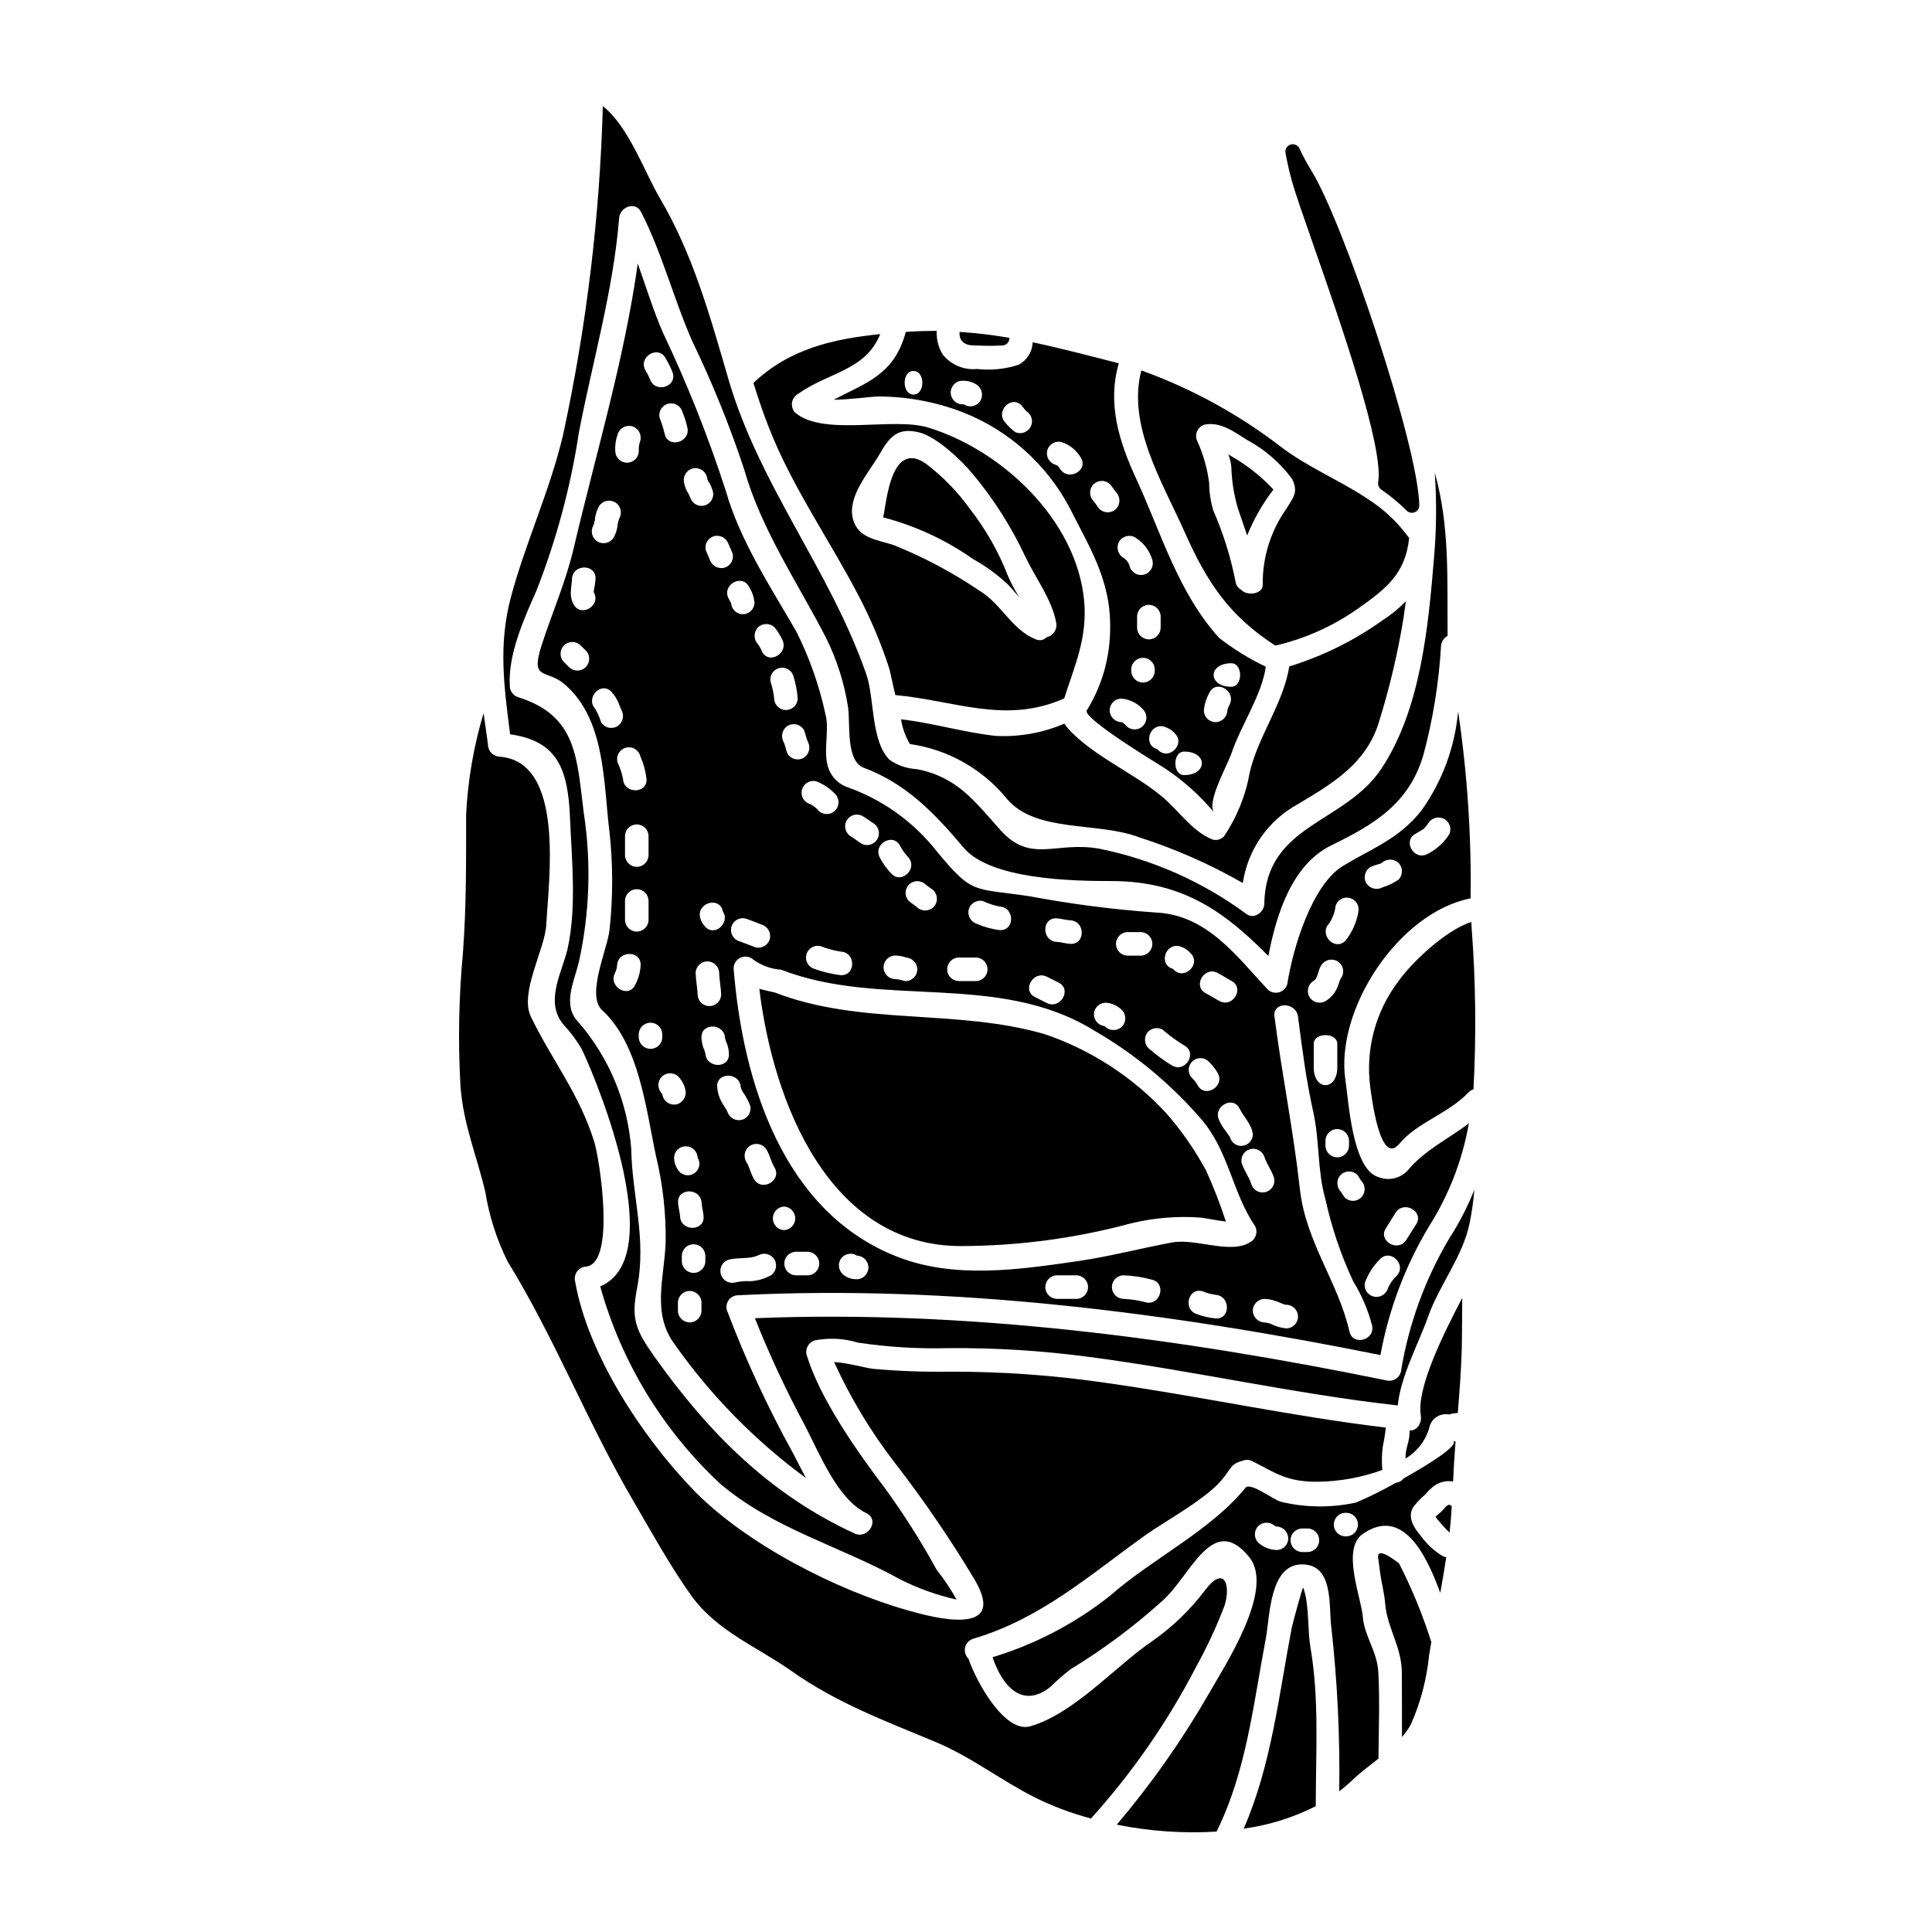
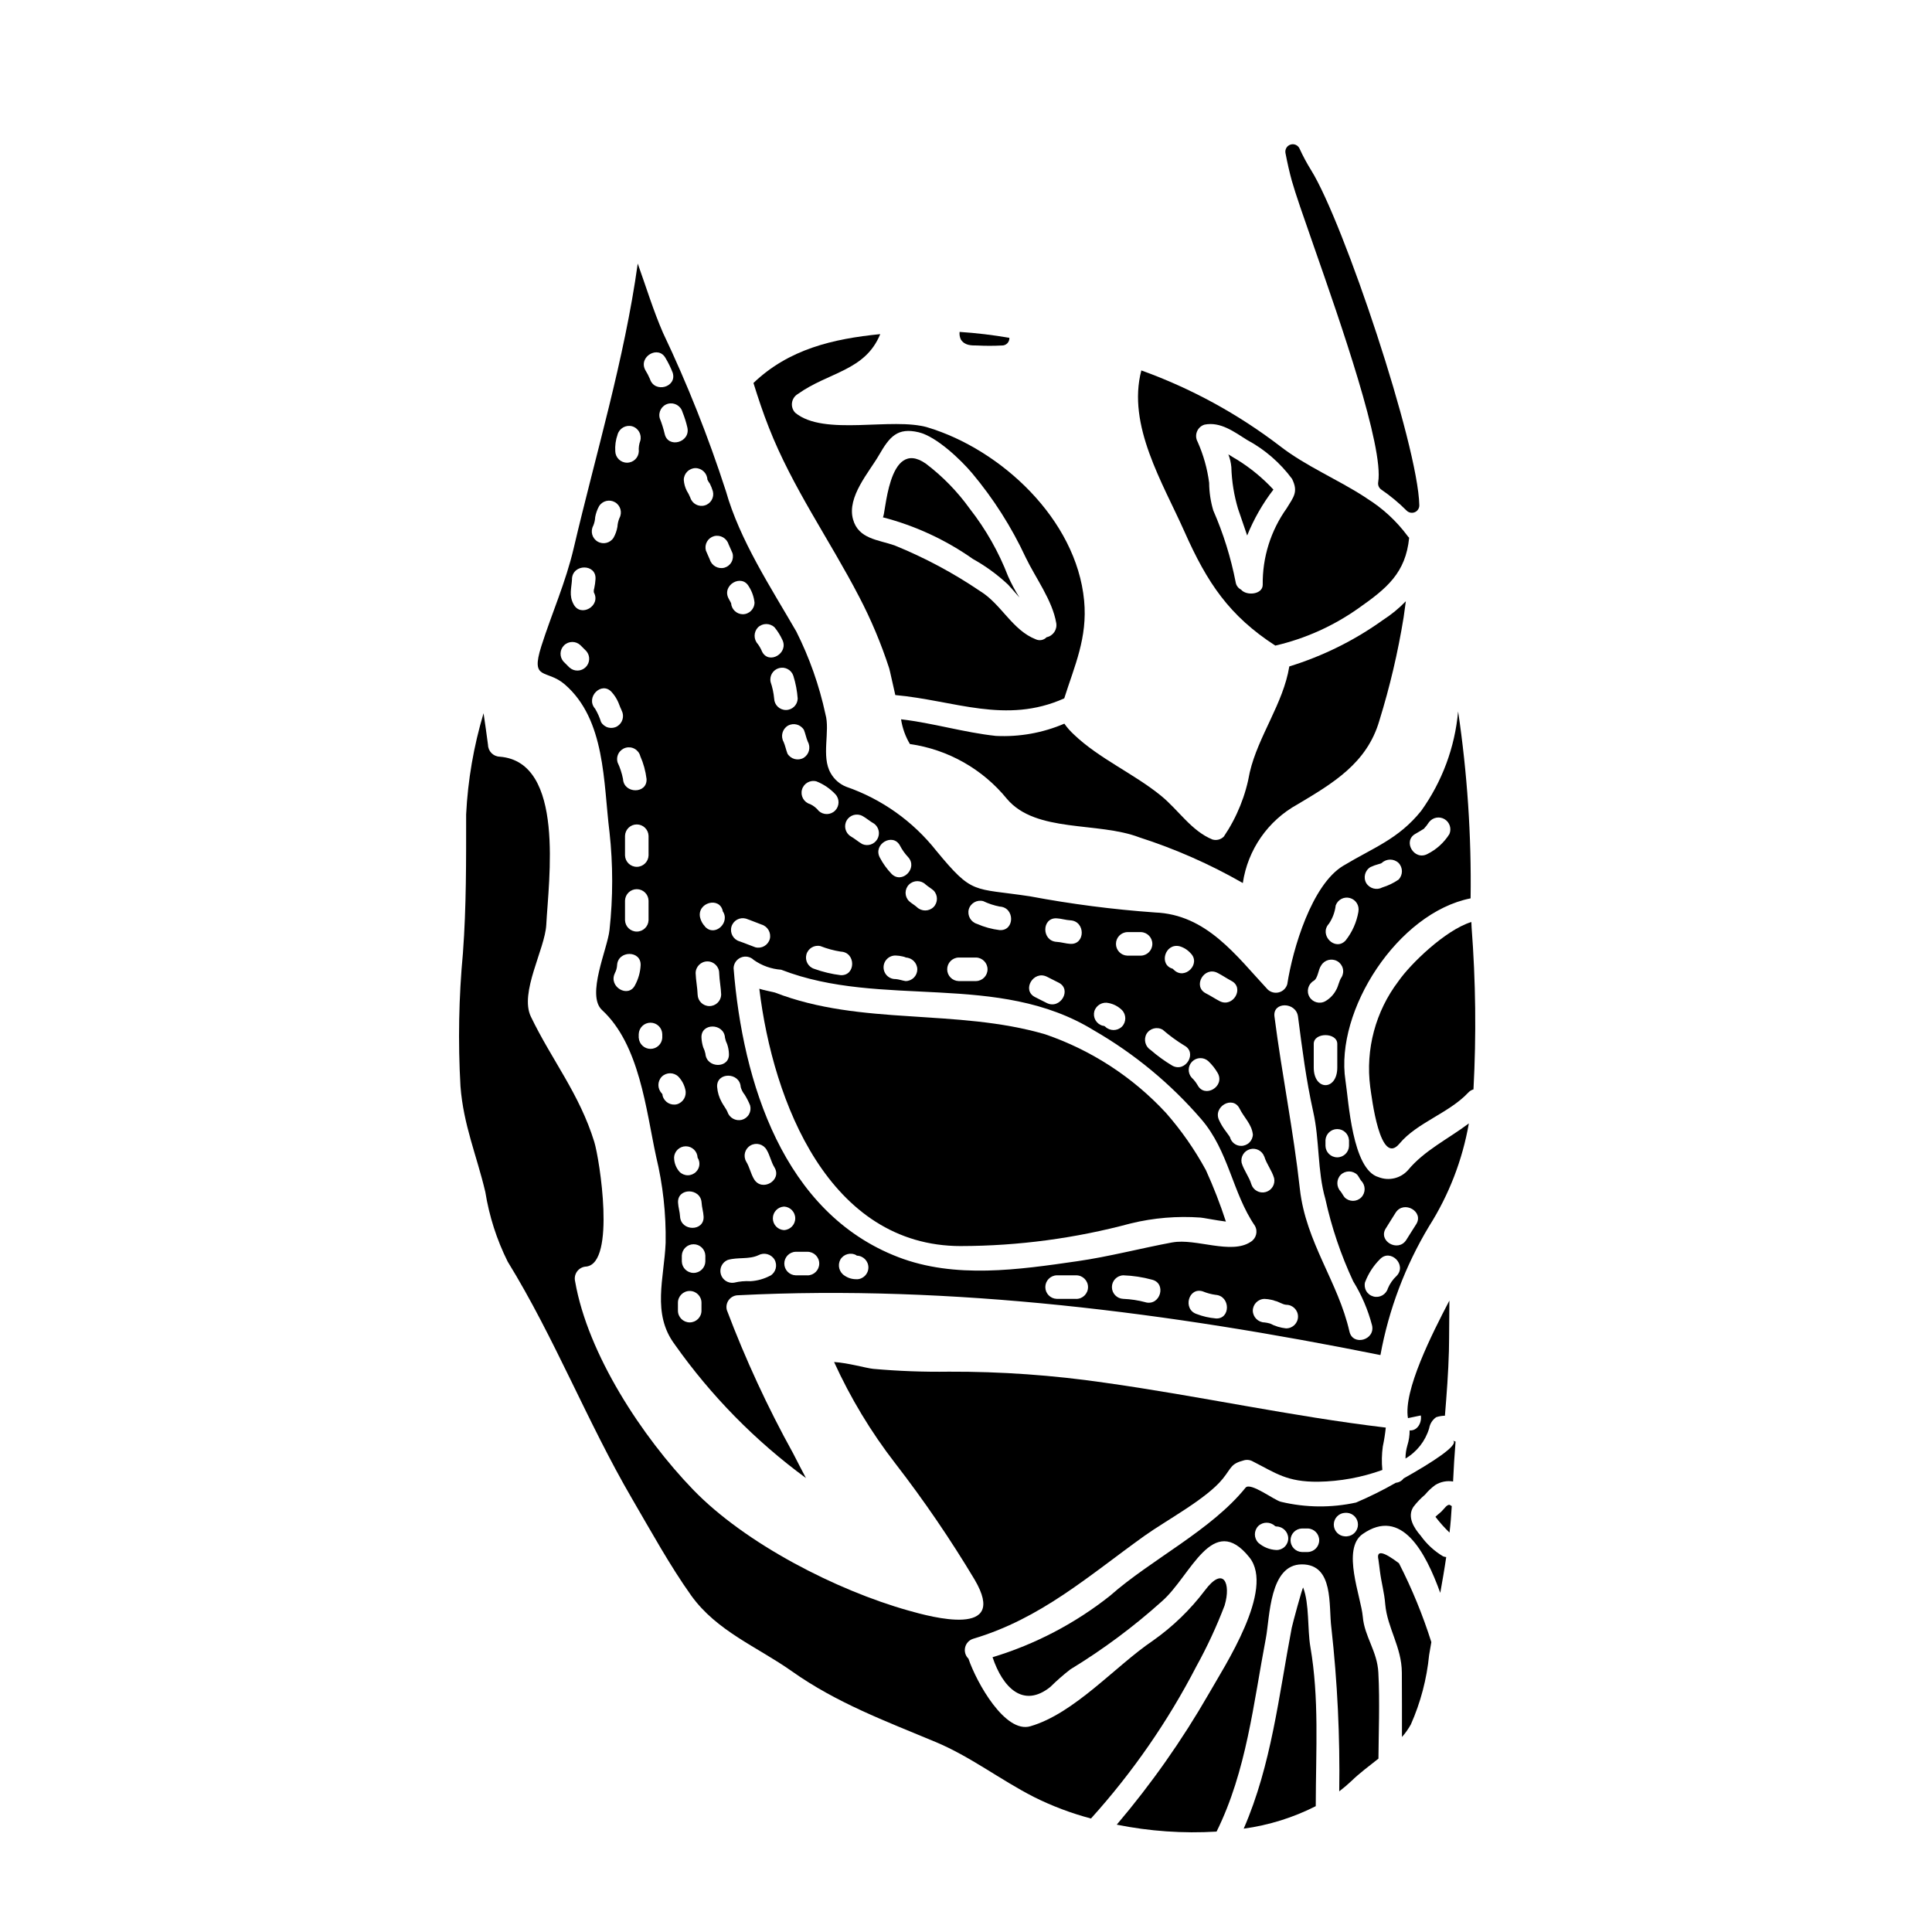
<svg xmlns="http://www.w3.org/2000/svg" fill="#000000" width="800px" height="800px" version="1.1" viewBox="144 144 512 512">
  <g>
    <path d="m453.02 438.96c-8.785-9.5-19.797-16.668-32.039-20.859-23.617-6.894-48.73-2.184-71.637-11.074-1.406-0.316-2.809-0.594-4.117-1 3.617 30.043 18.5 68.195 53.438 68.195l0.004-0.004c15.215-0.031 30.359-2.055 45.047-6.016 6.039-1.461 12.27-1.98 18.469-1.531 0.562 0.031 3.996 0.715 6.691 1.059-1.512-4.641-3.281-9.191-5.301-13.633-2.949-5.418-6.488-10.496-10.555-15.137z" />
    <path d="m402.98 235.56c2.164 0.113 4.328 0.113 6.492 0 0.547 0.027 1.074-0.18 1.461-0.562 0.387-0.387 0.594-0.918 0.566-1.465-4.367-0.762-8.77-1.285-13.195-1.574-0.082 0.695 0.039 1.402 0.344 2.031 1.027 1.57 2.648 1.57 4.332 1.57z" />
    <path d="m411.15 298.93c0.875 0.938 1.906 2.152 3.027 3.434-1.152-1.805-2.164-3.691-3.027-5.648-2.477-6.426-5.894-12.449-10.137-17.875-3.266-4.555-7.199-8.594-11.668-11.98-10.234-7.113-10.609 14.383-11.414 14.227v-0.004c8.566 2.215 16.66 5.957 23.895 11.047 3.375 1.875 6.508 4.16 9.324 6.801z" />
    <path d="m514.6 404.03c-6.074 7.996-8.762 18.059-7.477 28.016 0.395 2.652 2.562 21.309 7.769 15.008 4.617-5.555 13.102-8.051 18.219-13.508 0.371-0.406 0.848-0.699 1.375-0.844 0.766-14.316 0.598-28.668-0.5-42.961-0.031-0.465-0.031-0.934-0.062-1.402-6.902 2.121-16.199 11.172-19.324 15.691z" />
-     <path d="m376.9 249.07c7.695 0.031 15.324 1.48 22.492 4.277 11.914 4.754 21.773 13.543 27.859 24.832 6.238 12.324 11.918 20.859 10.824 35.375-0.48 6.641-2.566 13.066-6.078 18.723-1.125 2.09 18.746 14.07 20.121 14.957v-0.004c5.113 3.309 9.699 7.371 13.602 12.047-1.996-2.754 3.492-12.293 4.723-15.879 2.402-7.117 7.953-15.195 9.012-22.715-4.394-2.086-8.547-4.648-12.383-7.644-10.859-12.008-15.258-27.605-21.93-42.082-4.617-9.98-7.738-20.074-4.648-30.664v-0.004c-0.223-0.047-0.441-0.109-0.656-0.188-7.644-1.934-14.91-3.863-22.18-5.394-0.074 2.543-1.535 4.844-3.809 5.988-3.5 1.129-7.203 1.5-10.859 1.09-3.508 0.355-6.957-1.086-9.168-3.836-1.148-1.883-1.699-4.07-1.574-6.269-2.363 0-4.773 0.062-7.207 0.219-0.344 0.027-0.652 0.062-1 0.062-3.027 11.387-10.539 13.477-19.121 17.969 4.43-0.016 9.953-0.859 11.98-0.859zm93.406 70.695c3.117 0 3.117 6.238 0 6.238-6.238-0.004-6.238-6.238 0-6.238zm-5.805 7.809c1.773-3.617 7.144-0.469 5.363 3.148l0.004 0.004c-0.289 0.469-0.492 0.988-0.594 1.527-0.047 1.703-1.418 3.074-3.117 3.125-0.828 0-1.625-0.328-2.211-0.914-0.586-0.586-0.914-1.379-0.91-2.211 0.16-1.645 0.66-3.238 1.465-4.68zm-21.871 8.953c-0.344-0.312-0.934-1.125-1.434-1.152v0.004c-1.711-0.027-3.094-1.41-3.121-3.125 0-0.828 0.328-1.621 0.914-2.207 0.586-0.586 1.379-0.914 2.207-0.914 2.262 0.207 4.352 1.281 5.836 2.996 1.086 1.234 1.027 3.102-0.141 4.262-1.164 1.164-3.031 1.219-4.262 0.129zm1.156-14.66v-0.531c0.062-1.68 1.441-3.008 3.121-3.008s3.059 1.328 3.117 3.008v0.531c-0.062 1.68-1.441 3.008-3.125 3.008-1.68-0.004-3.055-1.34-3.113-3.019zm14.035 27.551c-3.117 0-3.117-6.238 0-6.238 6.246-0.016 6.246 6.223 0.004 6.223zm-2.465-11.043c2.871 2.809-1.574 7.238-4.43 4.402h0.004c-0.109-0.09-0.211-0.18-0.309-0.281-3.715-1.031-2.062-6.832 1.805-5.961v0.004c1.129 0.32 2.144 0.949 2.934 1.816zm-3.773-31.07v3.121c-0.059 1.68-1.438 3.012-3.117 3.012-1.68 0-3.059-1.332-3.121-3.012v-3.121c0.055-1.68 1.43-3.016 3.113-3.019 1.68-0.004 3.062 1.32 3.125 3zm-6.738-20.859c2.219 1.363 3.844 3.512 4.555 6.016 0.438 1.656-0.539 3.352-2.188 3.805-1.648 0.457-3.356-0.504-3.828-2.144-0.234-0.965-0.84-1.797-1.688-2.312-1.469-0.887-1.965-2.781-1.121-4.273 0.883-1.477 2.781-1.973 4.269-1.117zm-11.07-14.07c0.586-0.594 1.383-0.93 2.215-0.93s1.629 0.336 2.215 0.93c0.562 0.652 0.996 1.406 1.574 2.059 1.168 1.242 1.168 3.184 0 4.43-1.234 1.199-3.199 1.199-4.43 0-0.562-0.656-1-1.438-1.574-2.09-1.188-1.238-1.188-3.191 0-4.426zm-12.23-9.055c0.473-1.648 2.184-2.609 3.836-2.148 2.09 0.699 3.863 2.125 4.992 4.023 2.242 3.336-3.148 6.461-5.394 3.148-0.535-0.812-0.625-0.934-1.25-1.18v-0.004c-1.668-0.469-2.641-2.195-2.184-3.863zm-6.742-11.762c0.531 0.594 0.816 1.219 1.438 1.574 1.27 0.965 1.617 2.719 0.816 4.094-0.801 1.375-2.504 1.938-3.965 1.309-1.027-0.727-1.941-1.602-2.715-2.59-2.684-2.973 1.715-7.406 4.426-4.41zm-15.719-6.644c1.285-0.055 2.559 0.281 3.648 0.969 1.449 0.887 1.941 2.758 1.125 4.246-0.414 0.719-1.098 1.242-1.902 1.453-0.805 0.211-1.656 0.09-2.371-0.332 0.039-0.043 0.094-0.062 0.152-0.062-0.215-0.027-0.434-0.039-0.652-0.035-1.73 0-3.133-1.398-3.133-3.129 0-1.73 1.402-3.133 3.133-3.133zm-12.988-2.59c3.117 0 3.117 6.238 0 6.238s-3.141-6.262-0.02-6.262z" />
    <path d="m485.68 320.61c-1.594 9.84-8.238 18.438-10.484 28.074-1.059 6.09-3.398 11.883-6.859 17.004-0.785 0.809-1.949 1.109-3.027 0.789-5.586-2.277-8.984-7.801-13.602-11.574-7.176-5.863-16.41-9.84-23.117-16.25v-0.004c-0.945-0.863-1.793-1.824-2.527-2.871-5.727 2.453-11.938 3.562-18.156 3.246-8.422-0.906-16.719-3.434-25.117-4.402 0.348 2.316 1.145 4.543 2.344 6.555 10.105 1.441 19.297 6.641 25.738 14.562 7.676 9.055 24.055 5.961 35.066 10.172 9.535 3.066 18.727 7.121 27.422 12.102 1.301-8.824 6.656-16.535 14.473-20.836 9.422-5.617 18.438-10.918 21.715-22.215 2.777-8.961 4.926-18.102 6.426-27.359 0.215-1.434 0.395-2.871 0.59-4.269v-0.004c-1.828 1.895-3.871 3.566-6.086 4.992-7.547 5.406-15.922 9.555-24.797 12.289z" />
    <path d="m486.35 191.92c0.957 3.406 3.113 9.582 5.844 17.395 6.949 19.887 18.586 53.176 17.039 62.492v-0.004c-0.125 0.75 0.191 1.5 0.812 1.934 2.406 1.645 4.652 3.512 6.715 5.574 0.371 0.375 0.875 0.586 1.402 0.586 0.262 0 0.523-0.051 0.766-0.152 0.742-0.312 1.219-1.047 1.203-1.855-0.324-15.945-20.047-74.898-28.648-88.754-1.156-1.859-2.191-3.789-3.102-5.781-0.422-0.895-1.438-1.34-2.379-1.039-0.941 0.297-1.516 1.25-1.344 2.223 0.531 2.769 1.086 5.18 1.691 7.383z" />
    <path d="m500 373.42c-8.363 4.992-13.418 22.043-14.855 31.387-0.301 1.062-1.141 1.887-2.203 2.172-1.066 0.289-2.207-0.004-3.004-0.766-8.297-8.891-16.16-19.906-29.914-20.402v-0.004c-11.09-0.789-22.129-2.219-33.062-4.273-15.258-2.305-15.098-0.281-24.832-12.07-6.18-7.824-14.473-13.715-23.895-16.973-1.73-0.699-3.172-1.965-4.086-3.59-2.59-4.43-0.094-11.137-1.406-15.656l0.004-0.004c-1.637-7.586-4.227-14.934-7.707-21.867-6.738-11.672-15.004-24.211-18.684-37.281h-0.004c-4.629-14.316-10.191-28.312-16.652-41.898-2.59-5.961-4.496-12.23-6.691-18.348-3.543 25.488-11.141 50.543-16.973 75.438-2.121 9.055-5.769 17.156-8.582 25.977-2.934 9.297 1.375 5.926 6.211 10.109 10.824 9.328 10.234 26.047 11.855 39.121h0.004c0.949 8.633 0.949 17.344 0 25.977-0.5 4.93-6.242 17.281-1.969 21.211 9.953 9.176 11.641 26.426 14.32 38.809 1.809 7.484 2.656 15.172 2.527 22.871-0.375 9.359-3.711 18.75 2.406 26.922h-0.004c9.609 13.605 21.355 25.57 34.785 35.422-1.215-2.242-2.34-4.523-3.434-6.613v0.004c-6.75-12.199-12.605-24.867-17.531-37.906-0.25-0.934-0.055-1.934 0.531-2.703 0.586-0.77 1.496-1.227 2.465-1.23 56.84-2.871 114.54 4.648 170.21 15.852v-0.004c2.203-12.059 6.57-23.621 12.887-34.129 5.266-8.305 8.848-17.566 10.543-27.254-5.461 4.117-11.809 7.144-16.16 12.418h-0.004c-1.957 2.164-5.055 2.887-7.769 1.812-6.988-2-7.922-20.25-8.766-25.617-2.836-18.562 13.914-44.453 33.164-48.258 0.234-16.578-0.875-33.145-3.309-49.543-0.848 9.508-4.231 18.617-9.797 26.371-6.051 7.504-12.602 9.688-20.617 14.52zm-7.863 30.512c1.18-0.715 1.18-2.996 1.996-4.086 0.875-1.473 2.773-1.973 4.262-1.125 0.723 0.414 1.25 1.098 1.461 1.902s0.09 1.66-0.336 2.371c-0.656 0.906-0.812 2.309-1.438 3.371-0.645 1.219-1.617 2.234-2.805 2.934-1.48 0.867-3.387 0.367-4.254-1.113-0.867-1.48-0.367-3.387 1.113-4.254zm6.258 16.723v6.238c0 6.242-6.238 6.242-6.238 0v-6.238c-0.02-3.117 6.238-3.117 6.238 0zm-19.34 29.828c0.594 1.996 1.996 3.68 2.59 5.707v-0.004c0.375 1.633-0.605 3.273-2.219 3.715-1.617 0.445-3.293-0.465-3.805-2.059-0.59-1.996-1.996-3.68-2.586-5.711-0.301-1.598 0.676-3.156 2.242-3.586 1.562-0.43 3.199 0.41 3.758 1.934zm-3.027-5.926v-0.004c0.004 0.828-0.324 1.621-0.91 2.207-0.586 0.586-1.379 0.914-2.207 0.91-1.371 0-2.574-0.922-2.934-2.242-0.008-0.07-0.027-0.133-0.062-0.191 0.023 0.039 0.031 0.082 0.031 0.125-0.094-0.188-0.207-0.367-0.344-0.531 0 0-0.594-0.844-0.719-0.996-0.699-0.898-1.293-1.871-1.773-2.902-1.812-3.586 3.586-6.769 5.394-3.148 1.133 2.305 3.191 4.117 3.504 6.769zm-9.328-42.711c1.25 0.652 2.406 1.438 3.621 2.09 3.586 1.844 0.438 7.238-3.121 5.363-1.246-0.652-2.402-1.434-3.648-2.059-3.578-1.871-0.426-7.269 3.129-5.398zm-2.516 23.34c1.012 0.945 1.875 2.039 2.559 3.246 1.906 3.543-3.492 6.691-5.363 3.148h-0.004c-0.422-0.738-0.953-1.414-1.574-1.996-1.086-1.23-1.031-3.094 0.129-4.254 1.156-1.164 3.019-1.227 4.254-0.145zm-7.613-30.426c1.133 0.32 2.152 0.961 2.938 1.84 2.871 2.809-1.531 7.238-4.402 4.434-0.188-0.188-0.281-0.25-0.344-0.316-3.711-1.027-2.059-6.828 1.809-5.957zm-4.461 22.117h0.004c1.785 1.547 3.691 2.945 5.707 4.18 3.59 1.875 0.395 7.269-3.117 5.367v0.004c-2.035-1.211-3.957-2.602-5.742-4.152-1.453-0.898-1.945-2.777-1.125-4.277 0.879-1.477 2.785-1.977 4.277-1.121zm-9.359-25.859h3.621c1.68 0.062 3.012 1.441 3.012 3.121s-1.332 3.059-3.012 3.117h-3.621c-1.68-0.059-3.008-1.438-3.008-3.117s1.328-3.059 3.008-3.121zm-8.734 20.965c0.5-1.629 2.191-2.574 3.84-2.152 1.309 0.262 2.512 0.902 3.465 1.84 1.191 1.223 1.191 3.176 0 4.398-1.234 1.203-3.199 1.203-4.434 0-0.281-0.246-0.375-0.184-0.684-0.246v-0.004c-0.801-0.215-1.48-0.742-1.891-1.465-0.41-0.719-0.516-1.574-0.297-2.371zm-9.98-24.617c1.215 0.062 2.402 0.469 3.617 0.531 4.027 0.215 4.027 6.453 0 6.238-1.215-0.062-2.402-0.469-3.617-0.531-4.027-0.215-4.027-6.457 0-6.238zm-2.59 15.477c1.027 0.527 2.059 1.059 3.117 1.574 3.59 1.812 0.438 7.176-3.148 5.394-1.031-0.531-2.09-1.031-3.121-1.574-3.586-1.809-0.438-7.172 3.152-5.394zm-20.715-17.848v0.004c0.469-1.656 2.176-2.629 3.836-2.188 1.391 0.664 2.856 1.145 4.367 1.441 4.027 0.215 4.027 6.453 0 6.238-2.078-0.254-4.106-0.809-6.019-1.652-1.637-0.488-2.602-2.184-2.184-3.84zm-2.715 12.762h4.68c1.68 0.062 3.012 1.441 3.012 3.121 0 1.68-1.332 3.059-3.012 3.117h-4.668c-1.68-0.059-3.012-1.438-3.012-3.117 0-1.68 1.332-3.059 3.012-3.121zm-8.703-19.344c0.652 0.562 1.434 1 2.09 1.574 1.191 1.223 1.191 3.172 0 4.394-1.234 1.203-3.199 1.203-4.434 0-0.621-0.559-1.402-0.965-2.059-1.574-0.59-0.578-0.922-1.371-0.922-2.199s0.332-1.621 0.922-2.199c1.227-1.195 3.18-1.191 4.402 0.004zm-2.215 22.461c0 0.828-0.328 1.625-0.91 2.211-0.586 0.582-1.379 0.914-2.207 0.91-0.844-0.125-1.746-0.469-2.59-0.531-0.848 0.031-1.672-0.285-2.281-0.871-0.609-0.59-0.953-1.398-0.953-2.246s0.344-1.66 0.953-2.246c0.609-0.59 1.434-0.902 2.281-0.875 0.617 0.02 1.234 0.105 1.836 0.25 0.301 0.062 0.594 0.156 0.875 0.281h-0.121c1.703 0.039 3.078 1.414 3.117 3.117zm-4.586-32.758c0.566 1.09 1.281 2.098 2.121 2.996 2.754 2.934-1.621 7.332-4.402 4.43v-0.004c-1.215-1.273-2.246-2.711-3.066-4.273-1.891-3.543 3.473-6.691 5.348-3.148zm-9.949-7.871c1.09 0.59 2.027 1.465 3.117 2.055 1.266 0.961 1.617 2.719 0.812 4.094-0.801 1.375-2.5 1.934-3.965 1.305-1.094-0.625-2.031-1.469-3.121-2.09-1.41-0.902-1.855-2.758-1.008-4.203 0.848-1.441 2.688-1.957 4.164-1.16zm-5.746 42.191c-2.402-0.293-4.769-0.859-7.047-1.684-1.598-0.512-2.504-2.188-2.062-3.805 0.445-1.613 2.082-2.594 3.715-2.219 1.738 0.684 3.551 1.176 5.394 1.465 4.027 0.16 4.027 6.398 0 6.242zm-6.426-51.352c1.895 0.754 3.598 1.918 4.996 3.402 1.141 1.227 1.109 3.137-0.07 4.328-1.184 1.191-3.094 1.234-4.332 0.102-0.609-0.77-1.391-1.391-2.277-1.809-1.664-0.465-2.637-2.191-2.172-3.856 0.469-1.664 2.191-2.633 3.856-2.168zm-3.332-13.629c0.395 0.996 0.59 2.117 1.027 3.117h-0.004c0.828 1.496 0.336 3.375-1.121 4.273-1.492 0.844-3.387 0.348-4.273-1.121-0.395-1.031-0.594-2.121-1.031-3.121-0.832-1.496-0.336-3.383 1.125-4.277 1.492-0.855 3.398-0.352 4.277 1.129zm-2.809-14.352h-0.004c0.617 1.961 1.004 3.992 1.152 6.043-0.059 1.68-1.438 3.012-3.117 3.012-1.684 0-3.062-1.332-3.121-3.012-0.137-1.496-0.453-2.973-0.938-4.398-0.359-1.629 0.621-3.25 2.231-3.688 1.605-0.441 3.277 0.457 3.793 2.043zm-9.391-12.824h-0.004c1.23-1.203 3.199-1.203 4.43 0 0.809 0.992 1.492 2.082 2.027 3.242 1.812 3.59-3.59 6.738-5.363 3.148-0.285-0.695-0.652-1.355-1.094-1.965-1.168-1.246-1.168-3.184 0-4.426zm3.148 82.578h-0.004c-0.469 1.652-2.176 2.625-3.836 2.184-1.406-0.5-2.754-1.09-4.18-1.574h-0.004c-1.641-0.48-2.594-2.188-2.152-3.836 0.219-0.801 0.746-1.48 1.465-1.891 0.723-0.41 1.574-0.516 2.375-0.297 1.375 0.469 2.754 1.062 4.148 1.574 1.637 0.488 2.602 2.18 2.188 3.84zm-5.512-93.371h-0.004c0.797 1.266 1.297 2.695 1.465 4.18-0.004 1.719-1.398 3.113-3.117 3.117-1.633-0.027-2.977-1.301-3.09-2.93-0.031-0.062-0.059-0.121-0.156-0.312-0.152-0.281-0.344-0.594-0.496-0.906-1.914-3.559 3.484-6.707 5.387-3.148zm-5.394-11.203c0.312 0.789 0.715 1.527 1.027 2.34h-0.004c0.223 0.797 0.117 1.652-0.293 2.371-0.41 0.723-1.09 1.25-1.887 1.465-1.656 0.41-3.344-0.547-3.84-2.18-0.316-0.789-0.719-1.574-1.031-2.363v0.004c-0.223-0.801-0.121-1.656 0.289-2.379 0.414-0.719 1.094-1.246 1.895-1.461 1.664-0.414 3.356 0.559 3.832 2.203zm-8.219 119.33c-0.062-1.902-0.469-3.805-0.531-5.707 0-1.723 1.398-3.121 3.121-3.121 1.723 0 3.121 1.398 3.121 3.121 0.062 1.902 0.465 3.805 0.527 5.707-0.059 1.68-1.438 3.012-3.117 3.012-1.684 0-3.062-1.332-3.121-3.012zm1.051 55.129c0.062 1.215 0.465 2.402 0.527 3.648 0.219 4.023-6.019 3.992-6.238 0-0.062-1.215-0.469-2.434-0.531-3.648-0.238-4.027 6.004-3.996 6.242 0zm0.906-73.211c-0.648-0.668-1.102-1.5-1.312-2.402-0.844-3.938 5.176-5.613 6.019-1.68-0.027 0-0.062-0.031-0.09-0.062 2.227 2.981-1.98 7.066-4.637 4.164zm0.652-118.39c0.168 0.367 0.375 0.711 0.625 1.027 0.332 0.66 0.605 1.352 0.812 2.059 0.395 1.633-0.578 3.281-2.195 3.727-1.617 0.449-3.297-0.469-3.797-2.07-0.258-0.637-0.574-1.254-0.941-1.836-0.449-0.895-0.719-1.871-0.785-2.871 0.016-1.715 1.402-3.102 3.117-3.121 1.711 0.027 3.098 1.395 3.144 3.106zm-6.633-17.957c0.547 1.348 0.984 2.734 1.309 4.148 0.844 3.938-5.144 5.586-6.019 1.656v0.004c-0.332-1.418-0.77-2.805-1.309-4.152-0.453-1.664 0.523-3.379 2.184-3.836 1.66-0.441 3.367 0.531 3.836 2.18zm-4.465-14.258 0.004 0.004c0.73 1.223 1.355 2.508 1.871 3.836 1.215 3.867-4.805 5.512-6.023 1.684l0.004 0.004c-0.355-0.832-0.773-1.637-1.25-2.402-1.871-3.523 3.496-6.676 5.398-3.117zm-10.758 143.73c0.059-1.68 1.438-3.012 3.117-3.012 1.684 0 3.062 1.332 3.121 3.012v5.211c-0.059 1.68-1.438 3.012-3.121 3.012-1.68 0-3.059-1.332-3.117-3.012zm-0.531-32.223c-0.297-1.512-0.777-2.981-1.434-4.371-0.238-0.805-0.145-1.672 0.262-2.406 0.406-0.73 1.094-1.27 1.902-1.492 0.809-0.223 1.676-0.109 2.398 0.312 0.727 0.422 1.25 1.121 1.457 1.934 0.844 1.914 1.398 3.945 1.652 6.023 0.219 4.019-6.023 3.988-6.238 0zm0.531 20.277v-5.211c0.059-1.68 1.438-3.012 3.117-3.012 1.684 0 3.062 1.332 3.121 3.012v5.211c-0.059 1.68-1.438 3.012-3.121 3.012-1.68 0-3.059-1.332-3.117-3.012zm-1.969-111.56c0.477-1.645 2.176-2.613 3.832-2.184 1.656 0.469 2.625 2.176 2.188 3.836-0.336 0.898-0.469 1.855-0.395 2.812-0.059 1.68-1.438 3.008-3.121 3.008-1.68 0-3.059-1.328-3.117-3.008-0.098-1.516 0.113-3.035 0.617-4.465zm-6.469 24.211c0.316-0.73 0.496-1.516 0.531-2.312 0.184-1.016 0.531-1.996 1.027-2.898 0.895-1.438 2.769-1.898 4.231-1.047 1.461 0.852 1.977 2.711 1.168 4.195-0.305 0.734-0.484 1.512-0.531 2.305-0.172 1.02-0.52 2.004-1.027 2.902-0.902 1.418-2.762 1.871-4.211 1.023-1.453-0.844-1.977-2.688-1.188-4.168zm-5.617 14.039c0.188-3.996 6.426-4.027 6.238 0h0.004c-0.051 0.848-0.168 1.691-0.344 2.523-0.121 0.352-0.152 0.727-0.094 1.094 1.938 3.543-3.465 6.691-5.363 3.148-1.301-2.367-0.555-4.269-0.426-6.766zm-0.652 23.523-1.574-1.574v-0.004c-1.121-1.242-1.062-3.148 0.133-4.32 1.195-1.172 3.106-1.191 4.324-0.043 0.5 0.5 1.027 1.031 1.574 1.574 1.07 1.246 0.992 3.109-0.18 4.262-1.172 1.152-3.039 1.199-4.266 0.105zm8.359 14.445c-0.383-1.238-0.91-2.43-1.574-3.543-2.652-2.996 1.711-7.426 4.398-4.402 0.727 0.805 1.316 1.723 1.746 2.715 0.215 0.5 0.395 0.996 0.594 1.496 0.109 0.176 0.195 0.367 0.25 0.562 0.02 0.027 0.031 0.062 0.031 0.098l0.031 0.031c0.746 1.477 0.23 3.281-1.18 4.148-0.715 0.426-1.57 0.547-2.375 0.34-0.801-0.207-1.492-0.73-1.91-1.445zm3.648 66.543v-0.004c0.352-0.641 0.555-1.355 0.598-2.09 0.184-3.996 6.426-4.027 6.238 0-0.094 1.836-0.598 3.625-1.469 5.238-1.766 3.602-7.133 0.453-5.352-3.148zm6.332 17.156v-1.027h0.004c0.059-1.68 1.438-3.012 3.117-3.012 1.684 0 3.062 1.332 3.121 3.012v1.027c-0.117 1.633-1.477 2.898-3.113 2.898-1.637 0-2.996-1.266-3.113-2.898zm6.332 15.383c-0.031-0.316 0.031-0.395-0.219-0.688l0.004-0.004c-1.199-1.234-1.199-3.195 0-4.43 1.223-1.195 3.176-1.195 4.398 0 0.922 0.965 1.559 2.164 1.844 3.465 0.406 1.656-0.555 3.344-2.188 3.84-1.656 0.434-3.356-0.539-3.824-2.188zm3.027 16.348 0.004-0.004c0.059-1.68 1.438-3.012 3.117-3.012 1.684 0 3.062 1.332 3.121 3.012 0.77 1.184 0.605 2.746-0.395 3.742-0.578 0.59-1.371 0.926-2.199 0.926s-1.621-0.336-2.199-0.926c-0.914-1.035-1.422-2.363-1.434-3.742zm7.269 40.539 0.004-0.004c0 1.727-1.398 3.121-3.121 3.121s-3.121-1.395-3.121-3.121v-2.09c0-1.723 1.398-3.121 3.121-3.121s3.121 1.398 3.121 3.121zm1.027-13.008 0.004-0.004c-0.059 1.68-1.438 3.012-3.121 3.012-1.68 0-3.059-1.332-3.117-3.012v-1.574c0.059-1.68 1.438-3.008 3.117-3.008 1.684 0 3.062 1.328 3.121 3.008zm0-55.129h0.004c-0.113-0.566-0.301-1.113-0.562-1.625-0.262-0.816-0.418-1.668-0.465-2.527-0.25-4.023 5.988-3.996 6.238 0 0.113 0.574 0.301 1.133 0.562 1.656 0.277 0.805 0.438 1.645 0.469 2.496 0.293 4.039-5.949 4.008-6.231 0.023zm9.359 8.859h0.004c0.207 0.75 0.57 1.453 1.062 2.059 0.559 0.895 1.035 1.832 1.434 2.809 0.223 0.801 0.117 1.652-0.293 2.375-0.41 0.723-1.09 1.246-1.891 1.465-1.648 0.414-3.336-0.535-3.836-2.16-0.188-0.527-1.094-1.742-1.5-2.523-0.691-1.234-1.105-2.609-1.215-4.023-0.238-4.008 6.004-3.977 6.25 0.016zm6.863 16.629c0.906 1.465 1.18 3.211 2.09 4.68 2.09 3.43-3.305 6.582-5.394 3.148-0.906-1.496-1.18-3.211-2.094-4.68h0.004c-0.867-1.496-0.355-3.406 1.141-4.273 1.492-0.863 3.406-0.355 4.269 1.141zm0.965 33.383 0.004-0.004c-1.609 0.855-3.387 1.355-5.207 1.465-1.469-0.086-2.941 0.047-4.367 0.395-1.578 0.246-3.086-0.727-3.516-2.262-0.43-1.535 0.355-3.152 1.828-3.762 2.652-0.789 5.617-0.09 8.113-1.246 1.496-0.824 3.379-0.328 4.273 1.125 0.879 1.496 0.379 3.422-1.113 4.305zm3.621-18.312 0.004-0.004c1.68 0.059 3.012 1.438 3.012 3.121 0 1.68-1.332 3.059-3.012 3.117-1.645-0.105-2.926-1.473-2.922-3.121 0.004-1.648 1.289-3.012 2.934-3.109zm6.238 18.219h-3.117l0.004-0.004c-1.68-0.059-3.008-1.438-3.008-3.117 0-1.68 1.328-3.059 3.008-3.121h3.117c1.727-0.004 3.133 1.395 3.133 3.121 0.004 1.727-1.395 3.129-3.121 3.133zm13.008 1.031 0.004-0.004c-1.121 0.023-2.223-0.301-3.148-0.938-1.445-0.902-1.938-2.773-1.125-4.273 0.879-1.48 2.781-1.98 4.273-1.125 0.02 0.027 0.031 0.062 0.035 0.094 1.727 0.008 3.121 1.41 3.117 3.141-0.004 1.727-1.41 3.125-3.141 3.117zm58.215 5.207-5.16-0.004c-1.68-0.059-3.012-1.438-3.012-3.117s1.332-3.059 3.012-3.121h5.176c1.727 0 3.129 1.402 3.129 3.129 0 1.727-1.402 3.125-3.129 3.125zm18.41 0.906 0.004-0.004c-1.938-0.52-3.926-0.824-5.93-0.906-1.68-0.059-3.008-1.438-3.008-3.117s1.328-3.059 3.008-3.121c2.574 0.09 5.129 0.477 7.613 1.156 3.91 0.949 2.262 6.969-1.672 6.004zm18.531 4.273 0.004-0.004c-1.711-0.148-3.394-0.535-4.996-1.152-3.801-1.25-2.18-7.269 1.656-5.992v0.004c1.07 0.438 2.191 0.742 3.34 0.898 4 0.27 4.031 6.527 0.012 6.258zm-11.387-20.156c-8.266 1.531-16.926 3.809-25.238 4.996-15.539 2.246-32.387 4.723-47.484-1.094-30.449-11.699-41.211-46.328-43.613-76.555v-0.004c0.031-1.25 0.801-2.363 1.957-2.836s2.484-0.219 3.383 0.652c2.141 1.512 4.652 2.406 7.269 2.59 26.672 10.355 57.371 0.395 82.855 16.066 10.738 6.188 20.355 14.141 28.453 23.52 7.328 8.484 8.234 19.5 14.227 28.266 0.855 1.492 0.355 3.394-1.121 4.273-5.137 3.449-14.562-0.984-20.672 0.137zm30.117 22.801c-1.492-0.152-2.945-0.586-4.273-1.281-0.48-0.145-0.969-0.242-1.465-0.297-1.707-0.035-3.082-1.41-3.121-3.117 0.016-1.715 1.402-3.106 3.121-3.121 0.629 0.023 1.258 0.109 1.871 0.254 0.297 0.059 0.59 0.141 0.871 0.246h-0.121c1.09 0.156 2.027 0.969 3.117 1.059 1.723 0 3.121 1.398 3.121 3.121 0 1.727-1.398 3.125-3.121 3.125zm16.754 0.844c-2.965-13.133-11.543-23.617-13.133-37.75-1.684-15.383-4.773-30.418-6.738-45.738-0.531-3.992 5.707-3.938 6.238 0 1.121 8.66 2.121 16.598 4.023 25.191 1.715 7.519 1.094 15.785 3.215 23.117v-0.004c1.648 7.539 4.125 14.875 7.391 21.867 2.234 3.621 3.918 7.551 4.992 11.668 0.906 3.914-5.117 5.566-5.988 1.637zm9.672-27.395c0.875-1.371 1.684-2.754 2.59-4.148 2.18-3.336 7.613-0.215 5.394 3.148-0.906 1.375-1.715 2.754-2.621 4.148-2.184 3.328-7.578 0.215-5.363-3.16zm-5.512 14.262v-0.004c0.871-2.273 2.211-4.336 3.938-6.055 2.777-2.902 7.207 1.527 4.402 4.434-0.996 0.926-1.781 2.055-2.312 3.305-0.48 1.641-2.188 2.598-3.836 2.152-0.805-0.215-1.492-0.742-1.902-1.465-0.414-0.719-0.523-1.578-0.301-2.379zm-2.059-28.391c0.375 0.469 0.652 1.094 1.027 1.574v-0.004c1.195 1.223 1.195 3.176 0 4.398-0.582 0.586-1.371 0.914-2.195 0.914-0.824 0-1.617-0.328-2.199-0.914-0.395-0.469-0.688-1.09-1.062-1.574-1.168-1.23-1.168-3.164 0-4.394 1.223-1.211 3.191-1.219 4.418-0.012zm-2.215-9.234v1.574-0.004c-0.059 1.68-1.438 3.012-3.117 3.012-1.684 0-3.062-1.332-3.121-3.012v-1.574c0.113-1.633 1.473-2.902 3.109-2.902 1.637-0.004 3 1.262 3.117 2.894zm2.496-60.523v-0.004c-0.473 2.793-1.641 5.422-3.402 7.644-2.754 2.965-7.144-1.465-4.43-4.43h0.004c0.984-1.457 1.602-3.125 1.805-4.867 0.555-1.539 2.195-2.391 3.766-1.957 1.574 0.43 2.555 1.996 2.246 3.602zm10.629-8.48v-0.008c-1.316 0.898-2.758 1.594-4.277 2.059-1.496 0.812-3.367 0.32-4.273-1.125-0.855-1.492-0.355-3.391 1.121-4.269 0.703-0.328 1.434-0.59 2.184-0.789 0.219-0.094 0.625-0.121 0.812-0.312v0.004c1.246-1.168 3.188-1.168 4.434 0 1.195 1.23 1.195 3.195 0 4.426zm8.078-15.223-0.004-0.008c0.965-1.27 2.719-1.617 4.094-0.816s1.938 2.504 1.309 3.965c-1.418 2.254-3.422 4.078-5.805 5.273-3.543 1.902-6.691-3.465-3.148-5.367 0.746-0.395 1.438-0.875 2.184-1.309h0.004c0.508-0.539 0.965-1.129 1.363-1.754z" />
    <path d="m481.97 315.09c7.953-1.84 15.469-5.223 22.121-9.953 7.453-5.238 12.414-9.297 13.352-18.625-0.16-0.152-0.309-0.32-0.438-0.5-2.934-3.953-6.582-7.316-10.762-9.918-0.125-0.094-0.285-0.184-0.395-0.281-7.363-4.805-15.742-8.238-22.652-13.602h0.004c-11.145-8.527-23.531-15.289-36.73-20.043-3.836 14.539 5.68 29.797 11.449 42.773 6.019 13.551 11.855 22.254 24.051 30.148zm-18.746-58.559c4.211-0.84 7.828 1.906 11.262 4.059 4.684 2.516 8.754 6.039 11.918 10.312 1.715 3.465 0.434 4.773-1.438 7.832-4.211 5.902-6.43 12.996-6.332 20.246 0 2.59-4.305 2.996-5.738 1.277v0.004c-0.781-0.391-1.316-1.141-1.438-2-1.273-6.531-3.262-12.902-5.93-18.996-0.703-2.371-1.07-4.828-1.09-7.301-0.484-3.758-1.516-7.426-3.059-10.887-0.461-0.832-0.523-1.832-0.164-2.715 0.355-0.883 1.094-1.559 2.008-1.832z" />
    <path d="m472.11 278.89 2.402 7.023c1.758-4.352 4.098-8.445 6.957-12.168-2.824-3.047-6.043-5.703-9.574-7.894-0.469-0.246-1.344-0.812-2.363-1.434 0.418 1.082 0.684 2.215 0.789 3.371 0.105 3.762 0.707 7.496 1.789 11.102z" />
-     <path d="m520.53 519.11c0.312 1.777-0.812 4.117-2.965 3.965 0.008 1.344-0.191 2.68-0.594 3.961-0.336 1.133-0.504 2.309-0.5 3.492 3.027-1.789 5.266-4.648 6.273-8.016 0.199-1.191 0.871-2.254 1.863-2.941s2.223-0.945 3.406-0.711c0.75-0.246 1.527-0.379 2.312-0.395 0.469-5.707 0.902-11.414 1.059-17.156 0.094-4.43 0.062-8.891 0.125-13.352-4.68 8.938-12.227 23.914-10.98 31.152z" />
+     <path d="m520.53 519.11c0.312 1.777-0.812 4.117-2.965 3.965 0.008 1.344-0.191 2.68-0.594 3.961-0.336 1.133-0.504 2.309-0.5 3.492 3.027-1.789 5.266-4.648 6.273-8.016 0.199-1.191 0.871-2.254 1.863-2.941c0.75-0.246 1.527-0.379 2.312-0.395 0.469-5.707 0.902-11.414 1.059-17.156 0.094-4.43 0.062-8.891 0.125-13.352-4.68 8.938-12.227 23.914-10.98 31.152z" />
    <path d="m526.05 544.51c-0.5 0.496-1.125 0.934-1.621 1.434h-0.004c-0.004 0.035 0.008 0.07 0.031 0.094 1.125 1.461 2.356 2.84 3.684 4.117 0.281-2.363 0.469-4.68 0.59-7.019v0.004c-0.109-0.055-0.215-0.117-0.312-0.191-0.777-0.652-1.715 0.969-2.367 1.562z" />
    <path d="m515.98 535.79c-0.492 0.664-1.242 1.082-2.062 1.156-3.41 1.949-6.93 3.699-10.543 5.242-6.555 1.434-13.344 1.371-19.871-0.188-1.684-0.316-8.145-5.336-9.422-3.742-9.109 11.293-24.988 18.996-35.875 28.605v0.004c-9.27 7.352-19.844 12.891-31.168 16.312 2.684 8.051 8.145 13.633 15.316 7.871 1.672-1.652 3.445-3.207 5.305-4.648 8.652-5.269 16.801-11.328 24.332-18.105 7.613-6.691 13.355-23.773 23.121-11.57 6.801 8.516-6.586 28.762-10.797 36.188-7.055 12.262-15.207 23.855-24.363 34.637 8.699 1.758 17.594 2.375 26.453 1.84 7.953-16.066 9.766-33.973 13.07-51.285 1.059-5.586 0.938-19.531 9.543-19.531 8.516 0 7.055 10.891 7.801 16.754h0.004c1.609 14.406 2.309 28.898 2.09 43.395 1.152-0.879 2.254-1.816 3.305-2.809 1.938-1.902 4.527-3.836 7.086-5.863 0.031-6.238 0.395-15.129-0.027-22.805-0.285-5.676-3.684-9.543-4.121-14.789-0.438-5.242-5.707-17.969-0.031-21.93 10.297-7.176 16.629 4.723 20.562 15.598 0.559-3.148 1.121-6.328 1.574-9.48v-0.004c-0.277-0.031-0.547-0.098-0.812-0.191-2.348-1.391-4.375-3.262-5.957-5.488-1.746-1.996-3.652-4.961-1.934-7.613 0.906-1.191 1.941-2.277 3.086-3.242 0.797-0.965 1.707-1.824 2.715-2.559 1.41-0.879 3.09-1.211 4.723-0.938 0.156-3.523 0.375-7.051 0.656-10.574h0.004c-0.242-0.066-0.469-0.16-0.688-0.281 1.773 1.125-5.684 5.898-13.074 10.035zm-33.715 18.98c-1.777-0.078-3.473-0.762-4.805-1.934-1.203-1.23-1.203-3.195 0-4.426 1.242-1.172 3.184-1.172 4.426 0 0.117 0.074 0.254 0.117 0.395 0.121 1.707 0.039 3.078 1.414 3.117 3.121 0.008 0.832-0.32 1.633-0.91 2.219-0.59 0.59-1.391 0.91-2.223 0.898zm8.328 0.531h-1.574c-1.68-0.059-3.012-1.438-3.012-3.117 0-1.684 1.332-3.062 3.012-3.121h1.574c1.68 0.062 3.008 1.441 3.008 3.125-0.004 1.68-1.336 3.059-3.016 3.113zm10.387-4.148h-0.5c-1.68-0.059-3.012-1.438-3.012-3.117 0-1.684 1.332-3.062 3.012-3.121h0.5c1.633 0.117 2.898 1.48 2.894 3.117 0 1.637-1.27 2.996-2.902 3.109z" />
-     <path d="m515.23 507.63c-0.469 1.652-2.18 2.625-3.84 2.184-54.625-11.172-111.43-18.75-167.34-16.473 3.894 9.762 8.344 19.293 13.32 28.547 3.746 7.148 8.551 19.438 16.223 23.117 3.648 1.715 0.469 7.055-3.148 5.367-22.59-10.391-38.871-26.922-53.07-46.922-5.082-7.207-6.113-9.984-4.523-18.219 2.527-13.039-1.312-23.988-1.574-36.75l0.004-0.004c-0.938-12.375-5.82-24.125-13.93-33.523-4.465-4.496-1.215-10.766 0.031-15.914 2.898-13.043 3.34-26.508 1.312-39.711-1.844-14.258-1.652-25.617-17.32-30.543-1.336-0.406-2.258-1.629-2.277-3.027-0.469-8.359 3.711-17.688 7.055-25.191h-0.004c5.305-13.52 9.086-27.594 11.266-41.953 3.648-19.031 9.109-37.562 10.668-56.871 0.219-2.836 4.273-4.555 5.805-1.574 5.555 10.824 8.609 22.957 13.508 34.129 5.359 11.082 9.988 22.504 13.852 34.191 4.492 15.848 14.129 29.914 21.586 44.395 2.938 5.871 4.938 12.164 5.93 18.652 0.59 4.152-0.656 14.102 4.117 15.914 11.355 4.242 18.84 12.133 26.484 21.184 7.086 8.418 28.512 8.855 39.215 8.855 18.781 0 30.012 8.145 41.551 19.871 2.152-11.293 6.336-24.301 16.723-29.355 11.102-5.43 20.438-10.855 24.301-23.742l0.004 0.004c2.574-9.492 4.156-19.227 4.723-29.043 0.078-1.148 0.738-2.176 1.75-2.719-0.156-14.629 0.652-28.824-3.402-43.27v0.004c0.516 7.469 0.453 14.973-0.188 22.434-1.527 18.406-3.523 40.398-14.004 56.094-9.734 14.598-30.668 14.66-30.98 35.781-0.031 2.152-2.715 4.18-4.723 2.684h-0.004c-11.586-8.555-24.906-14.465-39.023-17.32-11.48-2.059-18.125 4.055-26.145-4.894-6.926-7.738-11.48-14.102-22.215-16.191-2.582-0.133-5.082-0.988-7.207-2.465-4.992-4.965-3.961-16.316-6.144-22.621-9.543-27.551-28.422-50.133-36.605-78.43-4.805-16.469-9.328-32.883-18.105-47.762-3.965-6.691-8.238-18.996-15.129-24.426-0.809 29.266-4.328 58.391-10.512 87.008-3.434 14.664-9.891 28.453-13.777 42.836-3.492 12.914-1.871 24.055-0.281 36.625 12.445 1.805 15.352 8.949 15.879 22.367 0.469 10.98 1.746 23.523-0.621 34.344-1.375 6.211-6.242 14.07-1.156 20.188v0.004c1.879 2 3.519 4.207 4.902 6.578 4.805 10.141 22.957 55.219 4.867 62.832 5.594 20.082 16.641 38.223 31.914 52.41 14.191 11.945 31.727 16.441 47.48 25.191 4.766 2.418 9.82 4.231 15.039 5.398-1.531-2.777-3.297-5.418-5.273-7.894-4.121-7.527-8.723-14.781-13.777-21.715-7.238-9.512-17.223-23.738-20.684-35.25-0.418-1.656 0.547-3.348 2.184-3.836 3.789-0.734 7.695-0.531 11.387 0.594 7.988 1.203 16.07 1.691 24.145 1.465 12.371-0.09 24.734 0.68 36.996 2.309 27.391 3.586 54.594 9.84 81.953 12.883 0.719-7.676 5.68-16.816 7.984-23.395 2.996-8.551 9.266-16.039 11.074-24.988l0.004-0.004c0.57-2.906 0.988-5.844 1.246-8.797-1.793 4.5-4.019 8.812-6.641 12.883-6.481 10.91-10.844 22.945-12.855 35.473z" />
    <path d="m489.35 564.72c-0.219 0-2.805 9.578-3.027 10.672-3.434 17.969-5.363 36.309-12.73 53.219 6.652-0.906 13.105-2.922 19.094-5.957 0.031-15.258 0.938-28.48-1.438-42.301-0.789-4.621-0.227-11.324-1.898-15.633z" />
    <path d="m509.3 557.33c0.125 1.031 0.285 2.027 0.395 3.059 0.438 3.371 1.156 5.555 1.406 8.766 0.562 6.297 4.367 11.324 4.402 18.105 0.031 4.648 0.031 11.809 0.031 17.066h-0.004c0.91-1.02 1.703-2.141 2.363-3.336 2.582-5.828 4.215-12.035 4.836-18.379 0.184-1.152 0.395-2.273 0.59-3.434-2.273-7.191-5.144-14.184-8.578-20.898-4.219-3.199-6.031-3.508-5.441-0.949z" />
    <path d="m371.66 302.11c3.188 6.098 5.859 12.453 7.984 19 0.184 0.594 0.812 3.59 1.621 7.086 15.629 1.406 29.262 7.832 44.77 0.879 2.715-8.613 6.207-16.039 5.269-25.926-2.059-21.59-22.086-40.023-41.398-45.859-9.445-2.844-27.48 2.434-35.156-3.902-0.668-0.695-0.988-1.656-0.867-2.613 0.121-0.961 0.668-1.812 1.488-2.32 8.266-5.902 17.91-6.144 21.902-15.91-12.512 1.246-24.211 3.965-33.602 12.949 1.246 3.992 2.559 7.953 4.09 11.809 6.211 15.859 16.098 29.773 23.898 44.809zm5.332-37.59c2.754-4.773 4.836-7.301 10.48-5.961 4.68 1.121 11.141 7.266 14.133 10.824l0.004 0.004c5.684 6.781 10.457 14.281 14.191 22.305 2.621 5.461 7.086 11.387 8.113 17.41 0.309 1.742-0.824 3.414-2.559 3.773-0.727 0.777-1.871 1-2.84 0.559-6.269-2.434-9.176-9.387-14.789-12.789h0.004c-7.106-4.816-14.699-8.875-22.652-12.105-4.363-1.527-9.578-1.684-11.02-6.922-1.648-5.992 4.285-12.48 6.934-17.098z" />
    <path d="m468.55 569.41c1.715-5.773-0.281-10.547-5.242-3.938-3.875 5.125-8.52 9.621-13.773 13.32-9.918 6.691-20.773 19.285-32.477 22.684-6.691 1.969-14.258-11.574-16.41-17.91-0.801-0.773-1.137-1.91-0.879-2.992 0.254-1.082 1.062-1.953 2.125-2.281 17.938-5.332 30.543-16.625 45.332-27.234 5.902-4.211 16.504-9.84 20.805-15.16 2.434-3.027 2.09-3.965 5.617-4.894v-0.004c0.809-0.227 1.676-0.113 2.402 0.312 6.086 3.09 8.984 5.43 17.25 5.363 5.812-0.086 11.57-1.141 17.035-3.117-0.207-2.078-0.164-4.172 0.125-6.242 0.352-1.648 0.613-3.312 0.789-4.992-24.988-2.965-49.664-8.422-74.621-11.914-13.629-1.98-27.383-2.953-41.152-2.902-6.699 0.094-13.398-0.156-20.074-0.75-1.844-0.184-6.582-1.574-10.359-1.812v0.004c4.344 9.539 9.777 18.543 16.191 26.832 7.625 9.855 14.656 20.156 21.059 30.848 9.141 15.57-11.512 9.891-17.562 8.176-19.062-5.363-43.211-17.711-57.027-32.008-13.477-13.945-27.945-35.91-31.293-55.219-0.227-0.93-0.023-1.918 0.559-2.68 0.582-0.766 1.477-1.227 2.438-1.254 7.801-1 3.496-28.391 2.09-33.008-3.961-12.824-11.23-21.621-16.816-33.223-3.059-6.363 3.742-17.879 4.086-24.336 0.594-11.637 5.086-43.176-12.324-44.547v-0.004c-1.703-0.039-3.078-1.414-3.117-3.121-0.344-2.805-0.789-5.617-1.18-8.391-2.613 8.715-4.164 17.715-4.617 26.801 0 12.227 0.062 24.453-0.844 36.656h0.004c-1.109 11.773-1.332 23.617-0.66 35.422 0.789 10.262 4.273 18.215 6.582 27.98v0.004c1.027 6.414 3.023 12.637 5.918 18.449 12.48 20.277 21.031 42.395 33.039 62.977 4.934 8.453 9.953 17.594 15.598 25.52 6.801 9.48 17.566 13.629 26.676 20.074 11.855 8.391 24.738 13.164 38.031 18.719 9.234 3.832 17.188 10.043 26.047 14.562v0.004c4.856 2.43 9.945 4.352 15.195 5.742 10.996-12.184 20.379-25.73 27.922-40.309 2.883-5.219 5.394-10.637 7.516-16.207z" />
  </g>
</svg>